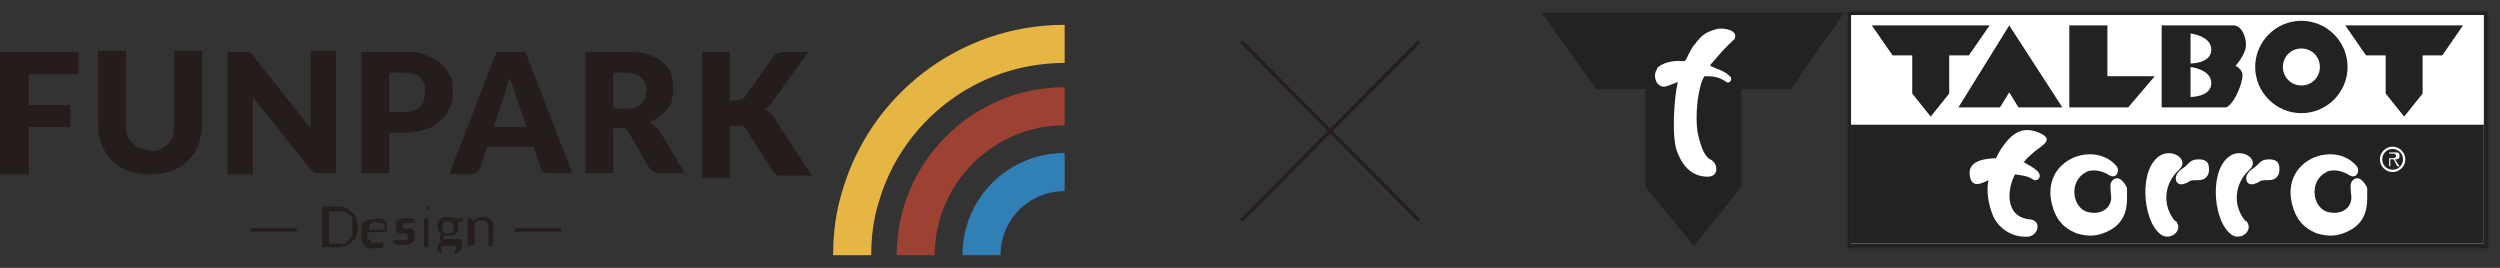
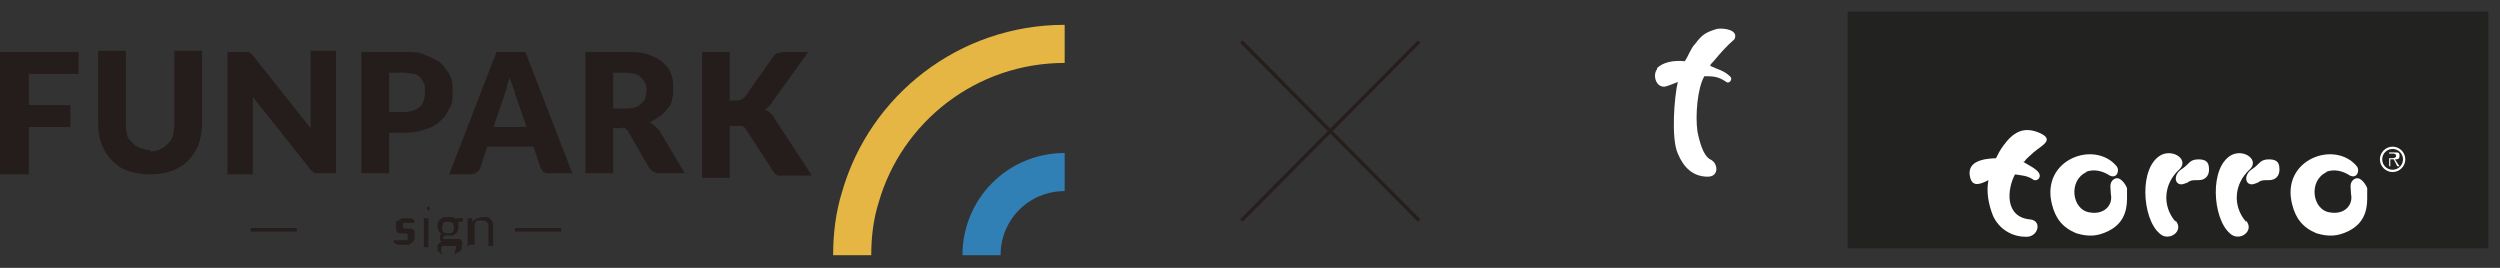
<svg xmlns="http://www.w3.org/2000/svg" id="_レイヤー_1" data-name="レイヤー_1" version="1.1" viewBox="0 0 216.5 23.2">
  <rect x="0" y="0" width="216.5" height="23.2" fill="#333333" stroke="none" />
  <defs>
    <style>
      .st0, .st1 {
        fill: #fff;
      }

      .st0, .st2 {
        fill-rule: evenodd;
      }

      .st3 {
        fill: #251d1b;
      }

      .st4 {
        stroke: #E6B644;
      }

      .st4, .st5, .st6 {
        stroke-linejoin: round;
        stroke-width: 3.3px;
      }

      .st4, .st5, .st6, .st7, .st8 {
        fill: none;
      }

      .st5 {
        stroke: #3080b5;
      }

      .st9 {
        fill: #251e1c;
      }

      .st6 {
        stroke: #9d4132;
      }

      .st10, .st2 {
        fill: #222321;
      }

      .st7 {
        stroke: #251e1c;
        stroke-width: .3px;
      }

      .st7, .st8 {
        stroke-miterlimit: 10;
      }

      .st8 {
        stroke: #251d1b;
        stroke-width: .3px;
      }
    </style>
  </defs>
  <g id="_アートワーク_2" data-name="アートワーク_2">
    <g>
      <g>
        <path class="st3" d="M6.8,4.5v1.9H2.5v2.7h3.6v1.9h-3.6v4.1H0V4.5h6.8Z" />
        <path class="st3" d="M13,13.1c.3,0,.6,0,.9-.2.3-.1.5-.3.7-.5.2-.2.3-.5.4-.7,0-.3.1-.6.1-1v-6.3h2.4v6.3c0,.6-.1,1.2-.3,1.8-.2.5-.5,1-.9,1.4s-.9.7-1.4.9c-.6.2-1.2.3-1.9.3s-1.3-.1-1.9-.3c-.6-.2-1-.5-1.4-.9s-.7-.9-.9-1.4c-.2-.5-.3-1.1-.3-1.8v-6.3h2.4v6.2c0,.4,0,.7.1,1,0,.3.2.5.4.7.2.2.4.4.7.5.3.1.6.2.9.2Z" />
        <path class="st3" d="M21.3,4.5c0,0,.1,0,.2,0,0,0,.1,0,.2.1,0,0,.1.1.2.2l5,6.3c0-.2,0-.4,0-.6s0-.4,0-.5v-5.6h2.2v10.6h-1.3c-.2,0-.3,0-.5,0-.1,0-.3-.2-.4-.3l-5-6.3c0,.2,0,.4,0,.5,0,.2,0,.3,0,.5v5.7h-2.2V4.5h1.3c.1,0,.2,0,.3,0Z" />
        <path class="st3" d="M33.7,11.5v3.5h-2.4V4.5h3.7c.7,0,1.4,0,1.9.3.5.2,1,.4,1.3.7.3.3.6.7.8,1.1.2.4.2.9.2,1.4s0,1-.3,1.4c-.2.4-.4.8-.8,1.1-.3.3-.8.6-1.3.7-.5.2-1.2.3-1.9.3h-1.3ZM33.7,9.7h1.3c.6,0,1.1-.2,1.4-.5.3-.3.4-.7.4-1.3s0-.5-.1-.7-.2-.4-.3-.5c-.1-.1-.3-.3-.6-.3-.2,0-.5-.1-.8-.1h-1.3v3.3Z" />
        <path class="st3" d="M49.5,15h-1.9c-.2,0-.4,0-.5-.1-.1,0-.2-.2-.3-.4l-.6-1.8h-4l-.6,1.8c0,.1-.1.3-.3.4-.1.1-.3.2-.5.2h-1.9l4.1-10.6h2.5l4.1,10.6ZM42.7,11h2.9l-1-2.9c0-.2-.1-.4-.2-.6,0-.2-.2-.5-.3-.8,0,.3-.2.6-.2.8,0,.3-.2.5-.2.7l-1,2.9Z" />
        <path class="st3" d="M53.1,11.1v3.9h-2.4V4.5h3.4c.8,0,1.4,0,2,.2.5.2,1,.4,1.3.7.3.3.6.6.7,1,.2.4.2.8.2,1.2s0,.7-.1,1c0,.3-.2.6-.4.8-.2.3-.4.5-.7.7-.3.2-.6.4-.9.5.2,0,.3.2.5.3.1.1.3.3.4.4l2.2,3.7h-2.2c-.4,0-.7-.2-.9-.5l-1.8-3.1c0-.1-.2-.2-.3-.3s-.2,0-.4,0h-.6ZM53.1,9.4h1c.3,0,.6,0,.9-.1s.4-.2.6-.4c.1-.1.3-.3.3-.5,0-.2.1-.4.1-.6,0-.5-.2-.8-.5-1.1-.3-.3-.8-.4-1.4-.4h-1v3.1Z" />
        <path class="st3" d="M63.3,8.7h.4c.4,0,.6-.1.8-.3l2.4-3.4c.1-.2.3-.3.4-.4.2,0,.4-.1.6-.1h2.1l-3.1,4.3c-.1.2-.2.3-.3.4-.1.1-.2.2-.4.3.2,0,.4.2.5.3.2.1.3.3.4.5l3.2,4.9h-2.2c-.1,0-.3,0-.4,0s-.2,0-.3,0c0,0-.1,0-.2-.1,0,0-.1-.1-.2-.2l-2.4-3.7c0-.1-.2-.2-.3-.3-.1,0-.3,0-.5,0h-.6v4.5h-2.4V4.5h2.4v4.3Z" />
      </g>
      <g>
        <path class="st4" d="M73.8,22.1c0-1.7.2-3.4.7-5,2.2-7.7,9.3-13.3,17.7-13.3" />
-         <path class="st6" d="M79.3,22.1c0-7.1,5.8-12.9,12.9-12.9" />
        <path class="st5" d="M85,22.1c0-4,3.2-7.2,7.2-7.2" />
      </g>
      <g>
        <g>
-           <path class="st9" d="M31,19.6c0,.3,0,.5-.1.7,0,.2-.2.4-.4.6-.2.2-.3.3-.6.4-.2,0-.5.1-.7.1h-1.3v-3.5h1.3c.3,0,.5,0,.7.1.2,0,.4.2.6.4.2.2.3.3.4.6,0,.2.1.5.1.7ZM30.5,19.6c0-.2,0-.4,0-.6,0-.2-.1-.3-.3-.4-.1-.1-.2-.2-.4-.3-.2,0-.3,0-.5,0h-.8v2.8h.8c.2,0,.4,0,.5,0,.2,0,.3-.2.4-.3.1-.1.2-.3.3-.4,0-.2,0-.4,0-.6Z" />
-           <path class="st9" d="M32.6,18.9c.1,0,.3,0,.4,0,.1,0,.2.1.3.2,0,0,.2.2.2.4,0,.1,0,.3,0,.5s0,.1,0,.1c0,0,0,0,0,0h-1.7c0,.2,0,.3,0,.4s0,.2.2.3c0,0,.2.1.2.2,0,0,.2,0,.3,0s.2,0,.3,0c0,0,.1,0,.2,0,0,0,.1,0,.1,0s0,0,.1,0,0,0,0,0v.2c0,0,0,.1,0,.2,0,0-.2,0-.2.1,0,0-.2,0-.3,0,0,0-.2,0-.3,0-.2,0-.3,0-.5,0-.1,0-.3-.1-.4-.3-.1-.1-.2-.3-.2-.4,0-.2,0-.4,0-.6s0-.3,0-.5c0-.2.1-.3.2-.4.1-.1.2-.2.4-.3.1,0,.3,0,.5,0ZM32.6,19.2c-.2,0-.4,0-.5.2s-.2.3-.2.5h1.4c0-.1,0-.2,0-.3,0,0,0-.2-.1-.2,0,0-.1-.1-.2-.1,0,0-.2,0-.3,0Z" />
          <path class="st9" d="M35.8,19.3s0,0,0,0,0,0,0,0,0,0-.1,0c0,0,0,0-.2,0s-.1,0-.2,0-.1,0-.2,0-.1,0-.2,0c0,0,0,0,0,.1,0,0,0,0,0,.1s0,.1,0,.2,0,0,.1.1c0,0,.1,0,.2,0,0,0,.2,0,.2,0,0,0,.2,0,.2,0,0,0,.1,0,.2.1s.1.1.1.2c0,0,0,.2,0,.3s0,.2,0,.3c0,0-.1.2-.2.3,0,0-.2.1-.3.2-.1,0-.3,0-.4,0s-.3,0-.5,0c-.1,0-.3-.1-.4-.2v-.2c.1,0,.1,0,.2,0s0,0,0,0,0,0,0,0c0,0,0,0,.1,0s.1,0,.2,0c0,0,.2,0,.3,0s.2,0,.2,0c0,0,.1,0,.2,0,0,0,0,0,0-.1,0,0,0-.1,0-.2s0-.1,0-.2c0,0,0,0-.1-.1,0,0-.1,0-.2,0,0,0-.2,0-.2,0,0,0-.2,0-.2,0s-.1,0-.2-.1c0,0-.1-.1-.1-.2,0,0,0-.2,0-.3s0-.2,0-.3,0-.2.2-.2c0,0,.2-.1.3-.2.1,0,.2,0,.4,0s.3,0,.4,0c.1,0,.2.1.3.2v.2Z" />
          <path class="st9" d="M37.2,18.1s0,0,0,.1c0,0,0,0,0,0s0,0,0,0c0,0,0,0-.1,0s0,0-.1,0c0,0,0,0,0,0s0,0,0,0c0,0,0,0,0-.1s0,0,0-.1,0,0,0-.1,0,0,0,0c0,0,0,0,.1,0s0,0,.1,0c0,0,0,0,0,0s0,0,0,.1c0,0,0,0,0,.1ZM37.1,18.9v2.5h-.4v-2.5h.4Z" />
          <path class="st9" d="M38.8,18.8c.1,0,.2,0,.3,0,0,0,.2,0,.3.1h.7v.2c0,0,0,0-.1.1h-.3c0,.1,0,.3,0,.4s0,.2,0,.3c0,0-.1.2-.2.3s-.2.1-.3.2c-.1,0-.2,0-.4,0s-.2,0-.3,0c0,0,0,0-.1.1,0,0,0,0,0,.1,0,0,0,.1,0,.1,0,0,.1,0,.2,0,0,0,.2,0,.3,0h.3c.1,0,.2,0,.3,0,.1,0,.2,0,.3,0,0,0,.1,0,.2.2s0,.2,0,.3,0,.2,0,.3c0,.1-.1.2-.2.3-.1,0-.2.1-.4.2-.1,0-.3,0-.5,0s-.3,0-.5,0c-.1,0-.3,0-.3-.1s-.2-.1-.2-.2c0,0,0-.2,0-.3,0-.1,0-.2.1-.3,0,0,.2-.2.3-.2,0,0-.1,0-.2-.1,0,0,0-.1,0-.2s0,0,0-.1,0,0,0-.1c0,0,0,0,.1-.1,0,0,0,0,.1,0-.1,0-.2-.2-.3-.3s-.1-.2-.1-.4,0-.2,0-.3c0,0,.1-.2.2-.3s.2-.1.3-.2c.1,0,.2,0,.4,0ZM39.5,21.5c0,0,0-.1,0-.2s0,0-.1,0c0,0-.1,0-.2,0,0,0-.2,0-.2,0h-.3c0,0-.2,0-.3,0,0,0-.2,0-.2.2,0,0,0,.1,0,.2s0,.1,0,.2c0,0,0,0,.1.1,0,0,.1,0,.2,0,0,0,.2,0,.3,0s.2,0,.3,0,.2,0,.2,0c0,0,.1,0,.1-.1,0,0,0-.1,0-.2ZM38.8,20.2c0,0,.2,0,.2,0,0,0,.1,0,.2-.1,0,0,0,0,.1-.2,0,0,0-.1,0-.2,0-.2,0-.3-.1-.4,0,0-.2-.1-.4-.1s-.3,0-.4.1c0,0-.1.2-.1.4s0,.1,0,.2,0,.1.1.2c0,0,.1,0,.2.1,0,0,.1,0,.2,0Z" />
          <path class="st9" d="M40.5,21.4v-2.5h.3c0,0,.1,0,.1,0v.3c.1-.1.3-.2.4-.3.1,0,.3-.1.5-.1s.3,0,.4,0c.1,0,.2.1.3.2s.1.2.2.3c0,.1,0,.2,0,.4v1.6h-.4v-1.6c0-.2,0-.3-.1-.4,0-.1-.2-.2-.4-.2s-.3,0-.4,0c-.1,0-.2.1-.3.3v1.8h-.4Z" />
        </g>
        <line class="st8" x1="25.7" y1="19.9" x2="21.7" y2="19.9" />
        <line class="st8" x1="48.6" y1="19.9" x2="44.6" y2="19.9" />
      </g>
    </g>
  </g>
  <line class="st7" x1="107.5" y1="3.6" x2="122.9" y2="19.1" />
  <line class="st7" x1="107.5" y1="19.1" x2="122.9" y2="3.6" />
  <rect class="st10" x="160" y="1" width="55.5" height="20.5" />
-   <rect class="st1" x="160.3" y="1.3" width="54.8" height="19.8" />
  <rect class="st10" x="160.3" y="10.8" width="54.8" height="10.3" />
  <path class="st1" d="M172.8,13.8c.2-.4.4-.8.7-1.2.8-1.1,1.7-1.7,3.1-1.1,1.4.6.2,1.1-.5,1.7-.3.3-.6.5-.8.8h-.1c.4.3,1.7.8,1.4,1.4-.1.2-.4.3-.6.1-.5-.3-.9-.3-1.5-.4-.7,1.3-.9,3.7,1.3,3.9,1.1.1.7,1.6-.4,1.5-1.2,0-2.3-.7-2.8-1.8-.4-1-.6-2.1-.4-3.1h0c-.6.3-1.4.7-1.6-.3-.3-1.4,1.3-1.6,2.5-1.6" />
  <path class="st1" d="M180.7,14.9c-1.6.7-1.3,3.3.3,3.5,1.2.2,2-.6,1.8-1.6,0-.5-.2-1,.3-1.3.5-.3,1,.5,1.1.8,0,.3,0,.6,0,.9,0,1.2-.4,2.2-1.6,2.8-1,.5-1.8.5-2.8.2-1.2-.5-1.8-1.3-2.1-2.5-1-3.9,3.7-5.6,5.6-3.3.3.4,0,1.1-.6.8-.6-.4-1.4-.6-2.1-.3" />
  <path class="st1" d="M188.4,19.1c.8.9-.6,1.9-1.4,1.1-1.5-1.3-1.8-5.8.2-6.8,1.1-.5,2.4.5,1.5,1.3-1.3,1.2-1.5,3.1-.3,4.5" />
  <path class="st1" d="M189.4,15.8c-1,.6-1.4-.6-.4-1.2.6-.4.6-.8,1.4-.8s.9.4.9.9-.3.9-.9.9-.7,0-1.1.3" />
  <path class="st1" d="M194.5,19.1c.8.9-.6,1.9-1.4,1.1-1.5-1.3-1.8-5.8.2-6.8,1.1-.5,2.4.5,1.5,1.3-1.3,1.2-1.5,3.1-.3,4.5" />
  <path class="st1" d="M195.5,15.8c-1,.6-1.4-.6-.4-1.2.6-.4.6-.8,1.4-.8s.9.4.9.9-.3.9-.9.9-.7,0-1.1.3" />
  <path class="st1" d="M201.5,14.9c-1.6.7-1.3,3.3.3,3.5,1.2.2,2-.6,1.8-1.6,0-.5-.2-1,.3-1.3.5-.3,1,.5,1.1.8,0,.3,0,.6,0,.9,0,1.2-.4,2.2-1.6,2.8-1,.5-1.8.5-2.8.2-1.2-.5-1.8-1.3-2.1-2.5-1-3.9,3.7-5.6,5.6-3.3.3.4,0,1.1-.6.8-.6-.4-1.4-.6-2.1-.3" />
  <path class="st0" d="M206.9,13.7v-.4h.3c.1,0,.3,0,.3.2s-.3.2-.4.2h-.2ZM207.4,13.8c.2,0,.4,0,.4-.3s-.1-.3-.4-.3h-.5v1.2h.1v-.6h.3l.3.6h.2l-.4-.6ZM207.2,14.7c-.5,0-.9-.4-.9-.9s.4-.9.9-.9.9.4.9.9-.4.9-.9.9M207.2,14.9c.6,0,1.1-.5,1.1-1.1s-.5-1.1-1.1-1.1-1.1.5-1.1,1.1.5,1.1,1.1,1.1" />
  <polygon class="st10" points="208.2 10.1 209.8 8.1 209.8 4.8 211.5 4.8 213.3 2.2 208.2 2.2 203.1 2.2 204.9 4.8 206.6 4.8 206.6 8.1 208.2 10.1" />
  <polygon class="st10" points="186.6 6.6 182.5 6.6 182.5 2.2 179.2 2.2 179.2 9.3 184.3 9.3 186.6 6.6" />
  <polygon class="st10" points="178.6 9.3 174 2.2 169.6 9.3 173.2 9.3 174 8 174.8 9.3 178.6 9.3" />
  <polygon class="st10" points="167.2 10.1 168.8 8.1 168.8 4.8 170.5 4.8 172.3 2.2 167.2 2.2 162.1 2.2 163.9 4.8 165.6 4.8 165.6 8.1 167.2 10.1" />
  <path class="st2" d="M197.7,5.8c0-.9.7-1.6,1.6-1.6s1.6.7,1.6,1.6-.7,1.6-1.6,1.6-1.6-.7-1.6-1.6M195.3,5.8c0,2.2,1.8,4,4,4s4-1.8,4-4-1.8-4-4-4-4,1.8-4,4" />
  <path class="st2" d="M189.7,5.8v2.6s1.8,0,1.8-1.2-1.8-1.4-1.8-1.4M187.1,2.2h6.3c.7,0,1.1.9,1.1,1.7s-.9,1.8-.9,1.8c0,0,.6.3.6.8,0,.9-.9,2.8-1.5,2.8-.7,0-5.5,0-5.5,0V2.2ZM189.7,2.9v2.6s1.8,0,1.8-1.2-1.8-1.4-1.8-1.4" />
-   <polygon class="st10" points="146.7 21.3 142.5 16.2 142.5 7.7 138.2 7.7 133.5 1.1 146.7 1.1 159.7 1.1 155.1 7.7 150.8 7.7 150.8 16.2 146.7 21.3" />
  <path class="st1" d="M143.5,6c-.4.5-.1,1.6.7,1.5.4-.1.8-.3,1.1-.4-.3,1.2-.6,4.9,0,6.2.5,1.2,1.3,2,2.6,2,1,0,.9-1.2.2-1.5-.4-.2-.8-.9-1.1-2.4-.2-1.4,0-3.8.6-4.8.7,0,1.2,0,1.9.5.3.2.6-.3.3-.5-.5-.5-1.1-.6-1.7-.9,0-.1.2-.3.3-.4.5-.6,1.1-1.3,1.8-1.9.4-.8-.9-1-1.5-.9-1,.3-1.3.5-1.9,1.3-.4.4-.6,1.1-.9,1.5-1-.1-1.9.1-2.4.6" />
</svg>